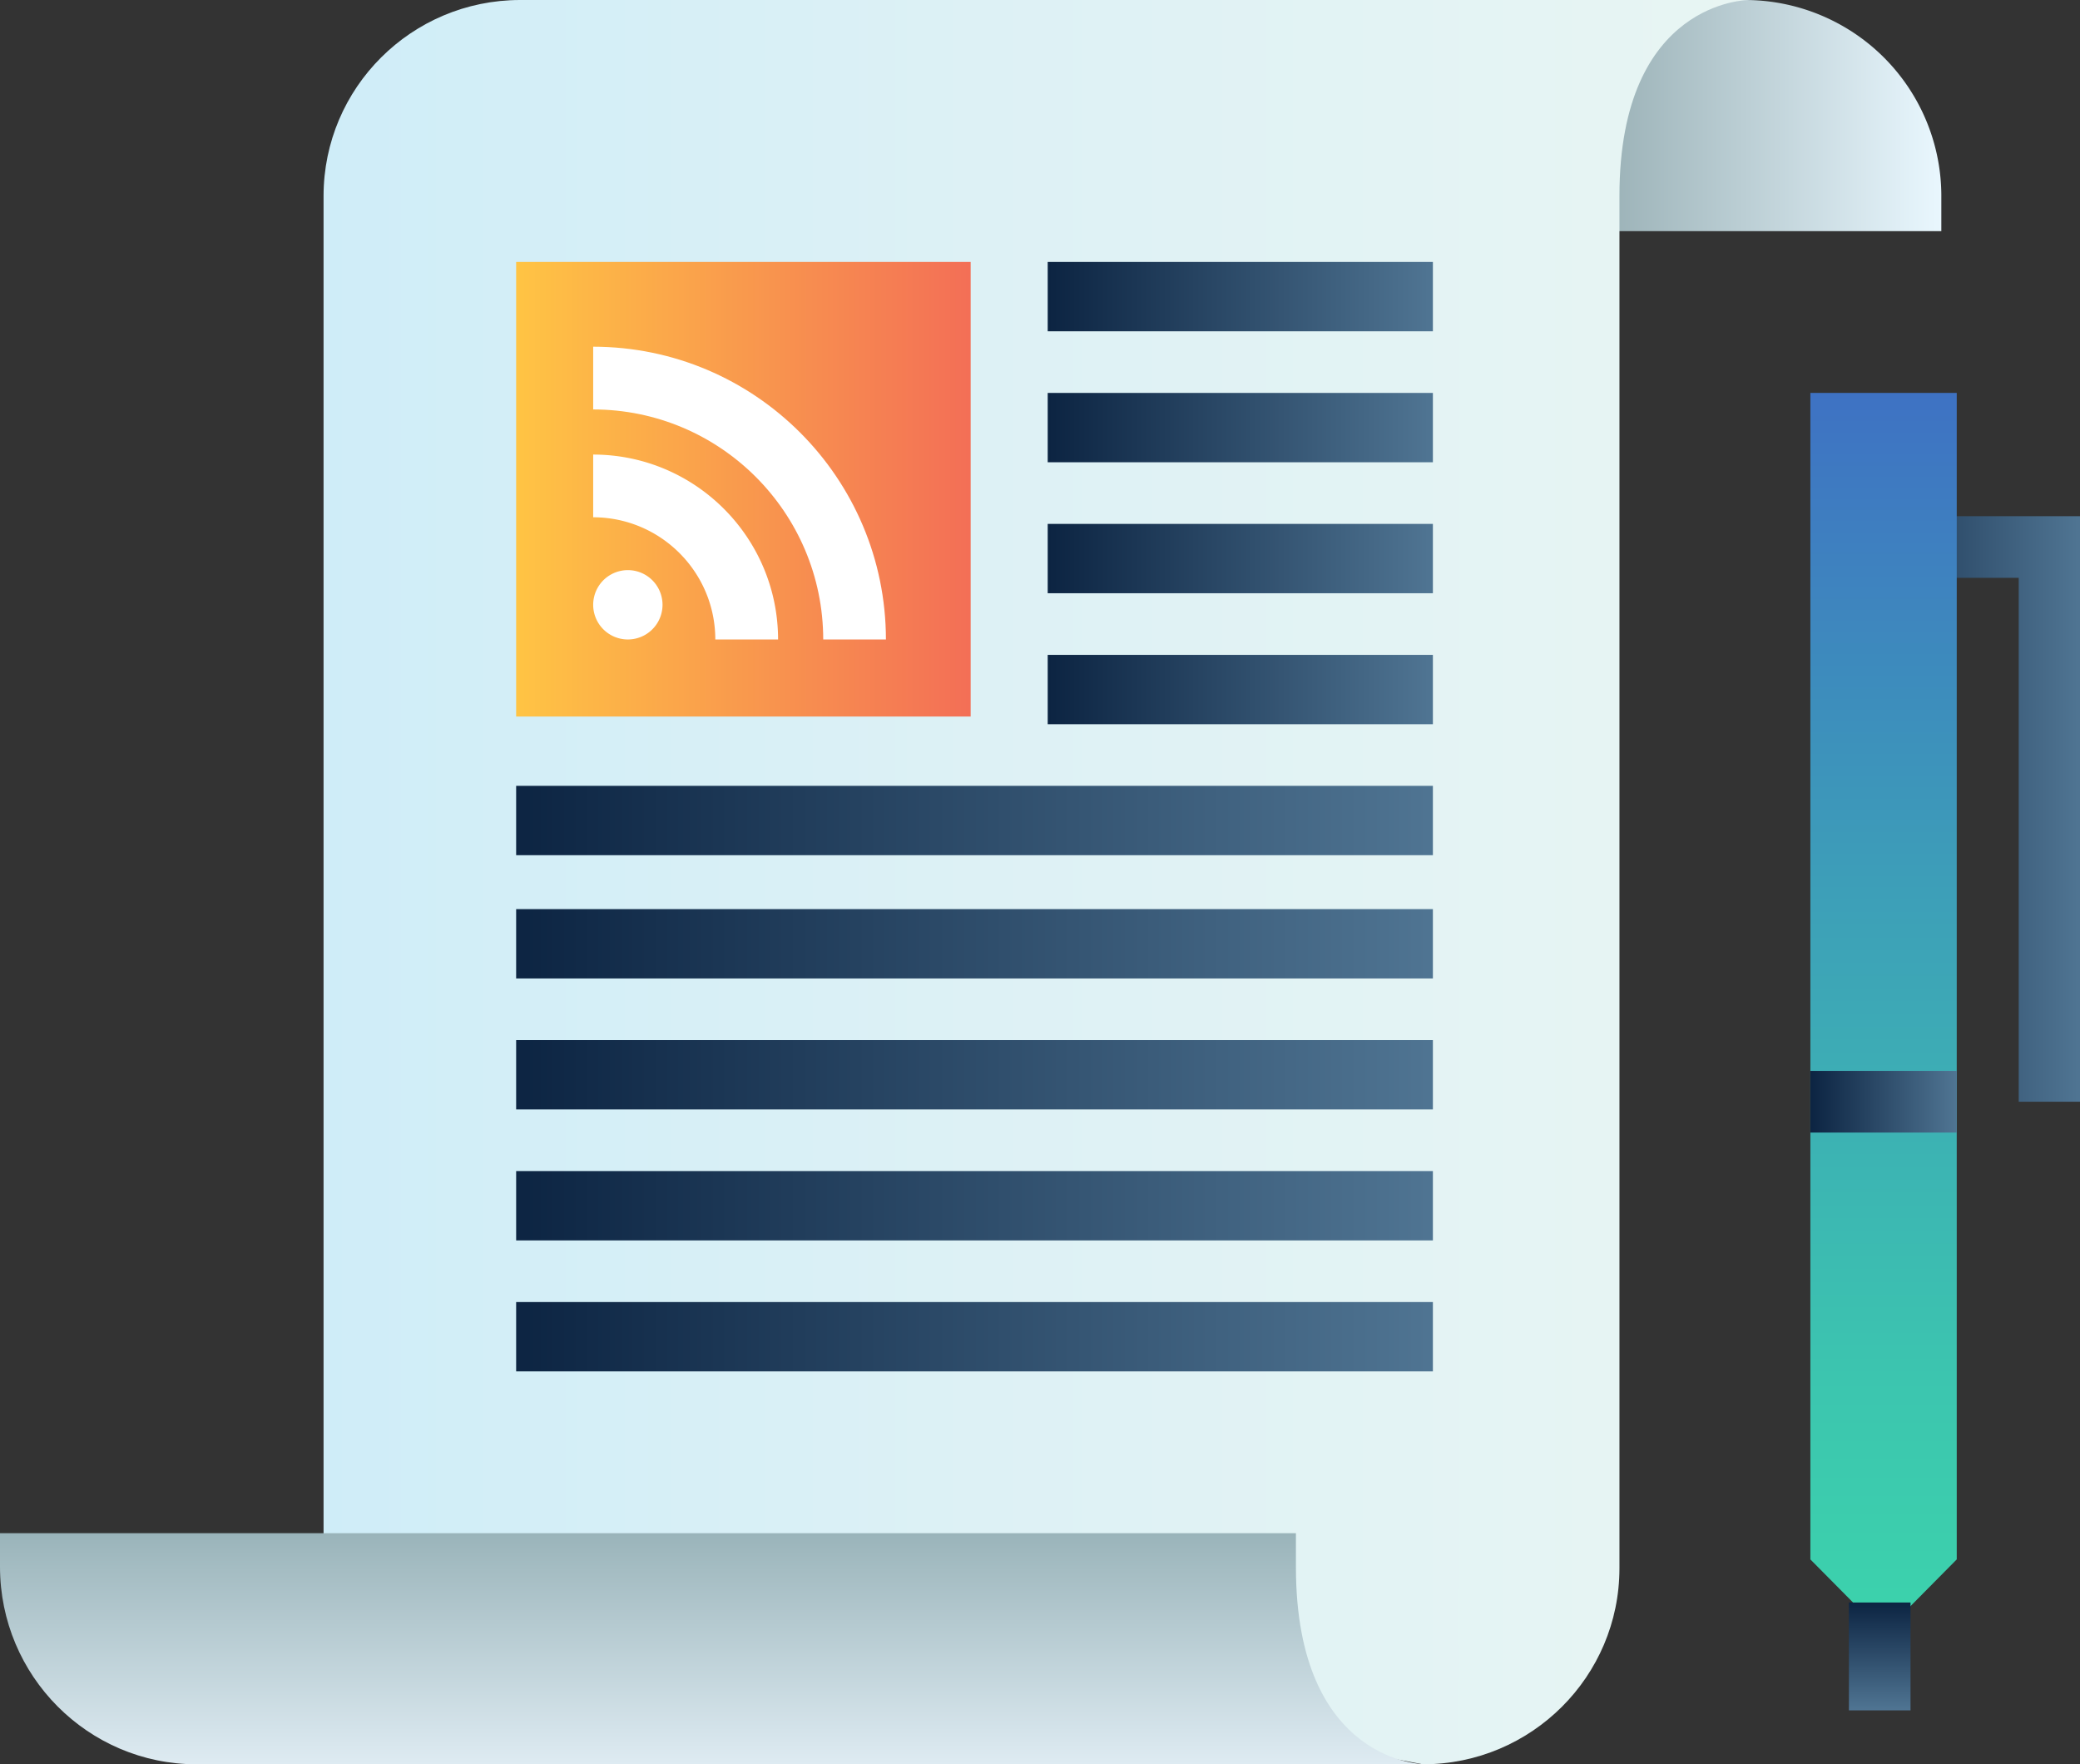
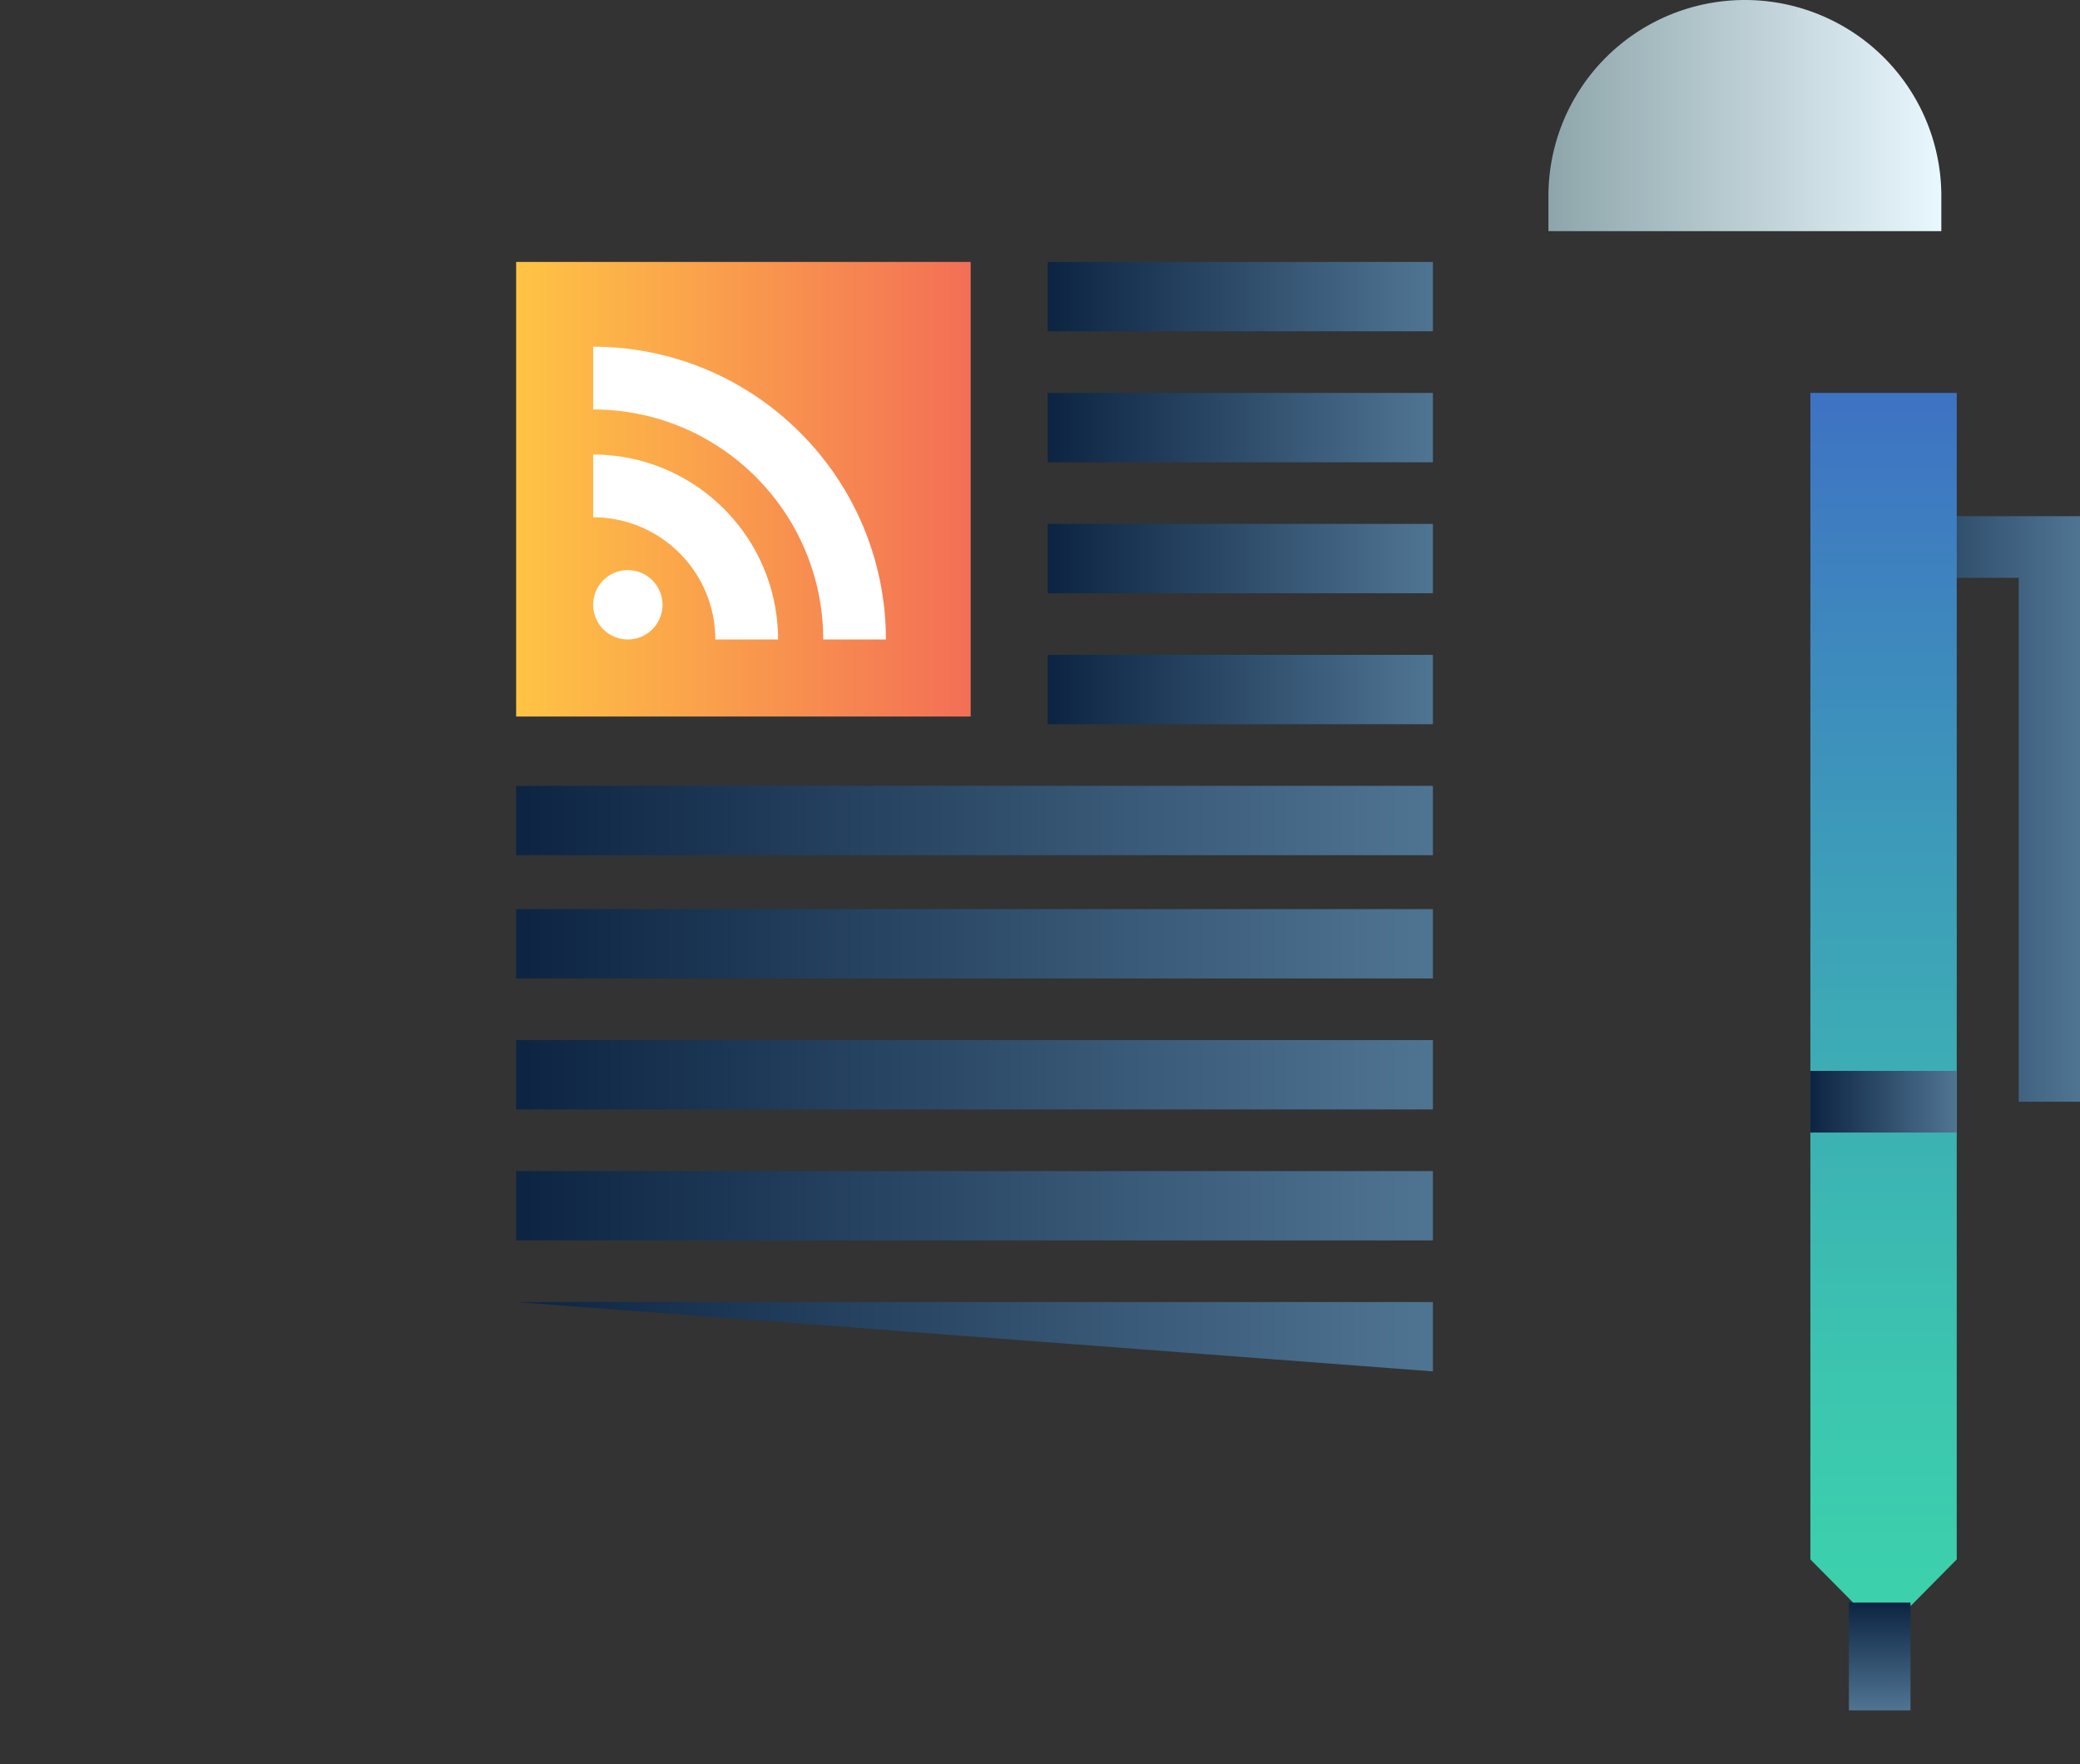
<svg xmlns="http://www.w3.org/2000/svg" width="270" height="229">
  <rect width="100%" height="100%" fill="#333333" stroke="none" />
  <defs>
    <linearGradient x1=".002%" y1="50.358%" x2="99.998%" y2="50.358%" id="linearGradient-1">
      <stop stop-color="#8EA6AB" offset=".4%" />
      <stop stop-color="#E9F7FE" offset="100%" />
    </linearGradient>
    <linearGradient x1="-.005%" y1="50%" y2="50%" id="linearGradient-2">
      <stop stop-color="#CFEDF8" offset="0%" />
      <stop stop-color="#DDF1F5" offset="45.9%" />
      <stop stop-color="#E8F5F3" offset="99.6%" />
    </linearGradient>
    <linearGradient x1="49.999%" y1="100%" x2="49.999%" y2="0%" id="linearGradient-3">
      <stop stop-color="#DEEBF2" offset="0%" />
      <stop stop-color="#9AB4BA" offset="99.6%" />
    </linearGradient>
    <linearGradient x1="0%" y1="49.989%" x2="99.996%" y2="49.989%" id="linearGradient-4">
      <stop stop-color="#0C2442" offset="0%" />
      <stop stop-color="#4F7492" offset="99.1%" />
    </linearGradient>
    <linearGradient x1="0%" y1="50.011%" x2="99.996%" y2="50.011%" id="linearGradient-5">
      <stop stop-color="#0C2442" offset="0%" />
      <stop stop-color="#4F7492" offset="99.1%" />
    </linearGradient>
    <linearGradient x1="0%" y1="50.011%" y2="50.011%" id="linearGradient-6">
      <stop stop-color="#0C2442" offset="0%" />
      <stop stop-color="#4F7492" offset="99.1%" />
    </linearGradient>
    <linearGradient x1="0%" y1="49.989%" y2="49.989%" id="linearGradient-7">
      <stop stop-color="#0C2442" offset="0%" />
      <stop stop-color="#4F7492" offset="99.1%" />
    </linearGradient>
    <linearGradient x1="0%" y1="50%" y2="50%" id="linearGradient-8">
      <stop stop-color="#FFC444" offset="0%" />
      <stop stop-color="#F36F56" offset="99.6%" />
    </linearGradient>
    <linearGradient x1="0%" y1="50%" y2="50%" id="linearGradient-9">
      <stop stop-color="#0C2442" offset="0%" />
      <stop stop-color="#4F7492" offset="99.1%" />
    </linearGradient>
    <linearGradient x1="50%" y1=".001%" x2="50%" y2="100%" id="linearGradient-10">
      <stop stop-color="#3E72C3" offset="0%" />
      <stop stop-color="#3D9FB8" offset="40.3%" />
      <stop stop-color="#3CC5AF" offset="79.4%" />
      <stop stop-color="#3CD3AC" offset="100%" />
    </linearGradient>
    <linearGradient x1="50%" y1="0%" x2="50%" y2="100%" id="linearGradient-11">
      <stop stop-color="#0C2442" offset="0%" />
      <stop stop-color="#4F7492" offset="99.1%" />
    </linearGradient>
    <linearGradient x1="0%" y1="50%" y2="50%" id="linearGradient-12">
      <stop stop-color="#0C2442" offset="0%" />
      <stop stop-color="#4F7492" offset="99.1%" />
    </linearGradient>
    <linearGradient x1="0%" y1="50%" x2="100.01%" y2="50%" id="linearGradient-13">
      <stop stop-color="#0C2442" offset="0%" />
      <stop stop-color="#4F7492" offset="99.1%" />
    </linearGradient>
  </defs>
  <g id="colored" fill="none" fill-rule="evenodd">
    <g id="legal-blogs" transform="translate(0 -20)" fill-rule="nonzero">
      <path d="M252 50h-51v-4.348a25.423 25.423 0 0 1 12.687-22.208 25.556 25.556 0 0 1 25.626 0 25.423 25.423 0 0 1 12.686 22.208V50z" id="Path" fill="url(#linearGradient-1)" />
-       <path d="M184.713 249L50.707 223.574H42V45.424C42.015 31.395 53.417 20.023 67.492 20H227s-16.783 0-16.783 25.425v178.149c-.015 14.035-11.425 25.41-25.504 25.426z" id="Path" fill="url(#linearGradient-2)" />
-       <path d="M185 249H25.5C11.422 248.983.014 237.52 0 223.377V219h168.22v4.377C168.22 249 185 249 185 249z" id="Path" fill="url(#linearGradient-3)" />
      <path id="Rectangle" fill="url(#linearGradient-4)" d="M136 54h50v9h-50z" />
      <path id="Rectangle" fill="url(#linearGradient-5)" d="M136 71h50v9h-50z" />
      <path id="Rectangle" fill="url(#linearGradient-4)" d="M136 88h50v9h-50z" />
      <path id="Rectangle" fill="url(#linearGradient-5)" d="M136 105h50v9h-50z" />
      <path id="Rectangle" fill="url(#linearGradient-6)" d="M67 122h119v9H67zm0 16h119v9H67z" />
      <path id="Rectangle" fill="url(#linearGradient-7)" d="M67 155h119v9H67z" />
      <path id="Rectangle" fill="url(#linearGradient-6)" d="M67 172h119v9H67z" />
-       <path id="Rectangle" fill="url(#linearGradient-7)" d="M67 189h119v9H67z" />
+       <path id="Rectangle" fill="url(#linearGradient-7)" d="M67 189h119v9z" />
      <path id="Rectangle" fill="url(#linearGradient-8)" d="M67 54h59v59H67z" />
      <path d="M115 103h-8.139C106.841 86.518 93.483 73.162 77 73.144V65c20.978.023 37.978 17.023 38 38z" id="Path" fill="#FFF" />
      <path d="M101 103h-8.147c-.007-8.754-7.1-15.85-15.853-15.86V79c13.248.014 23.985 10.75 24 24zm-15-4.5a4.5 4.5 0 1 1-9 0 4.5 4.5 0 0 1 9 0z" id="Path" fill="#FFF" />
      <path id="Path" fill="url(#linearGradient-9)" d="M270 87h-35v8h27.046v68H270z" />
      <path id="Path" fill="url(#linearGradient-10)" d="M244.502 232L235 222.405V71h19v151.405z" />
      <path id="Rectangle" fill="url(#linearGradient-11)" d="M240 228h8v14h-8z" />
-       <path id="Path" fill="url(#linearGradient-12)" d="M235 163h19" />
      <path id="Rectangle" fill="url(#linearGradient-13)" d="M235 159h19v8h-19z" />
    </g>
  </g>
</svg>